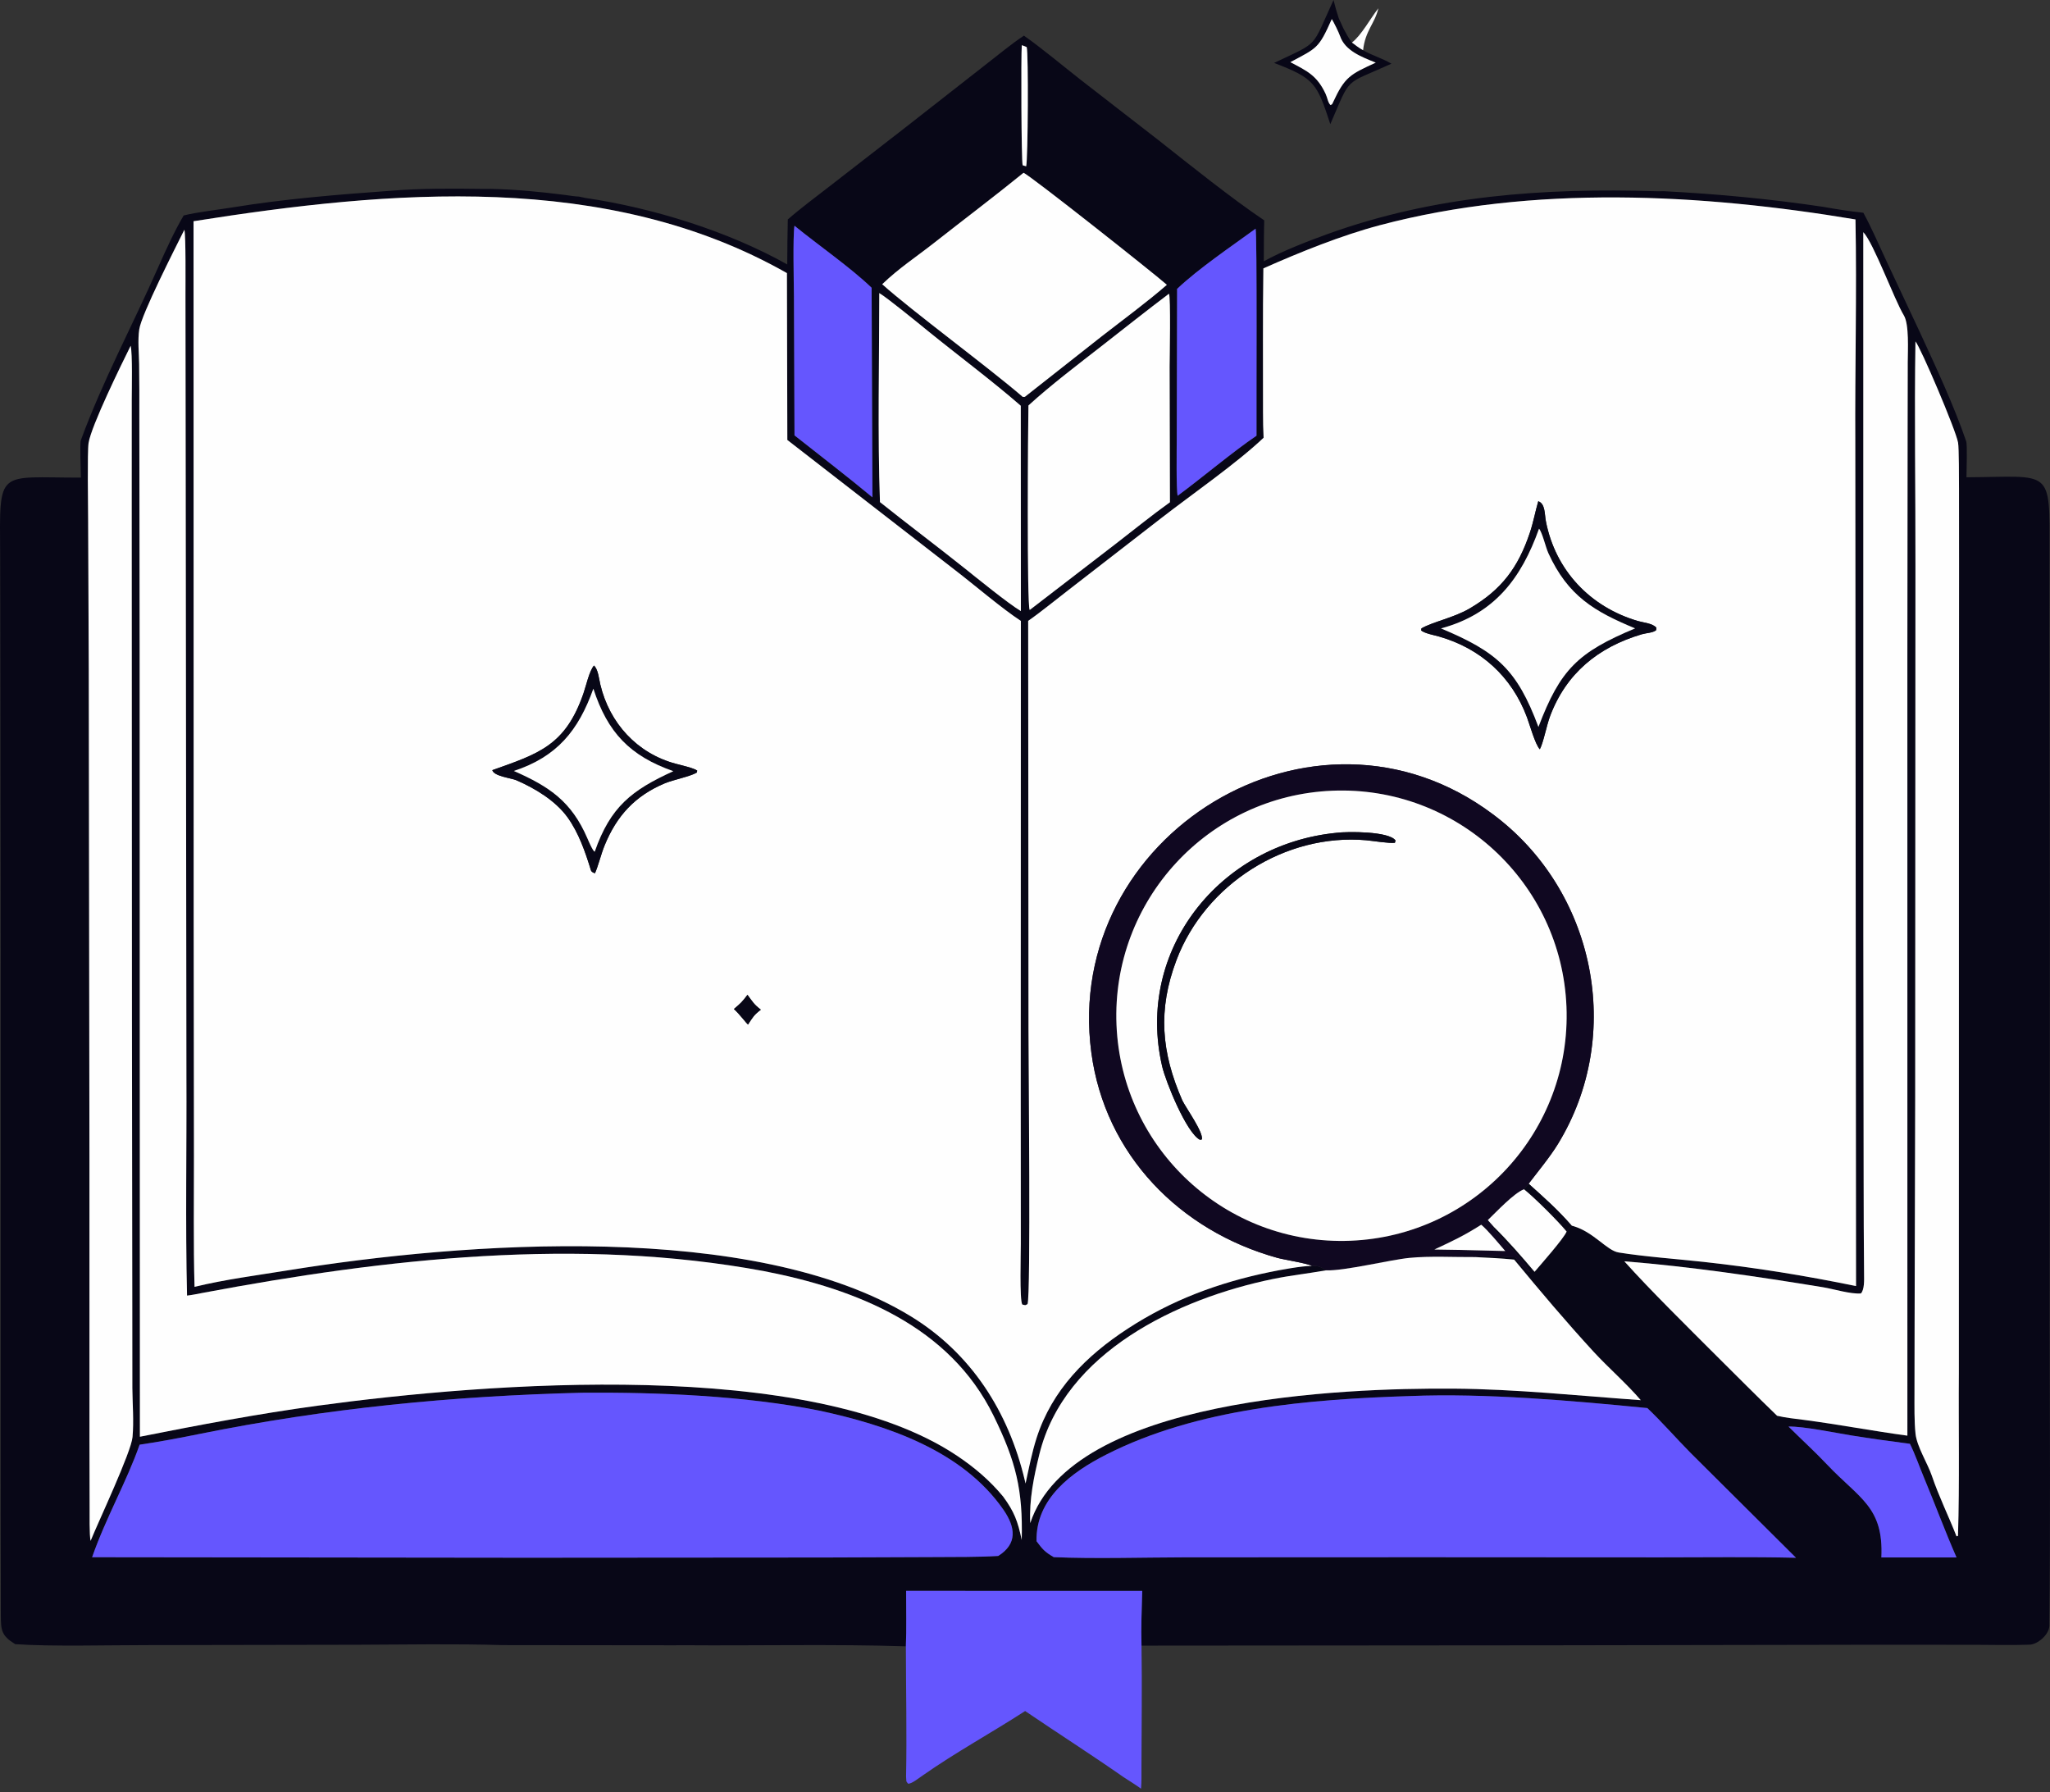
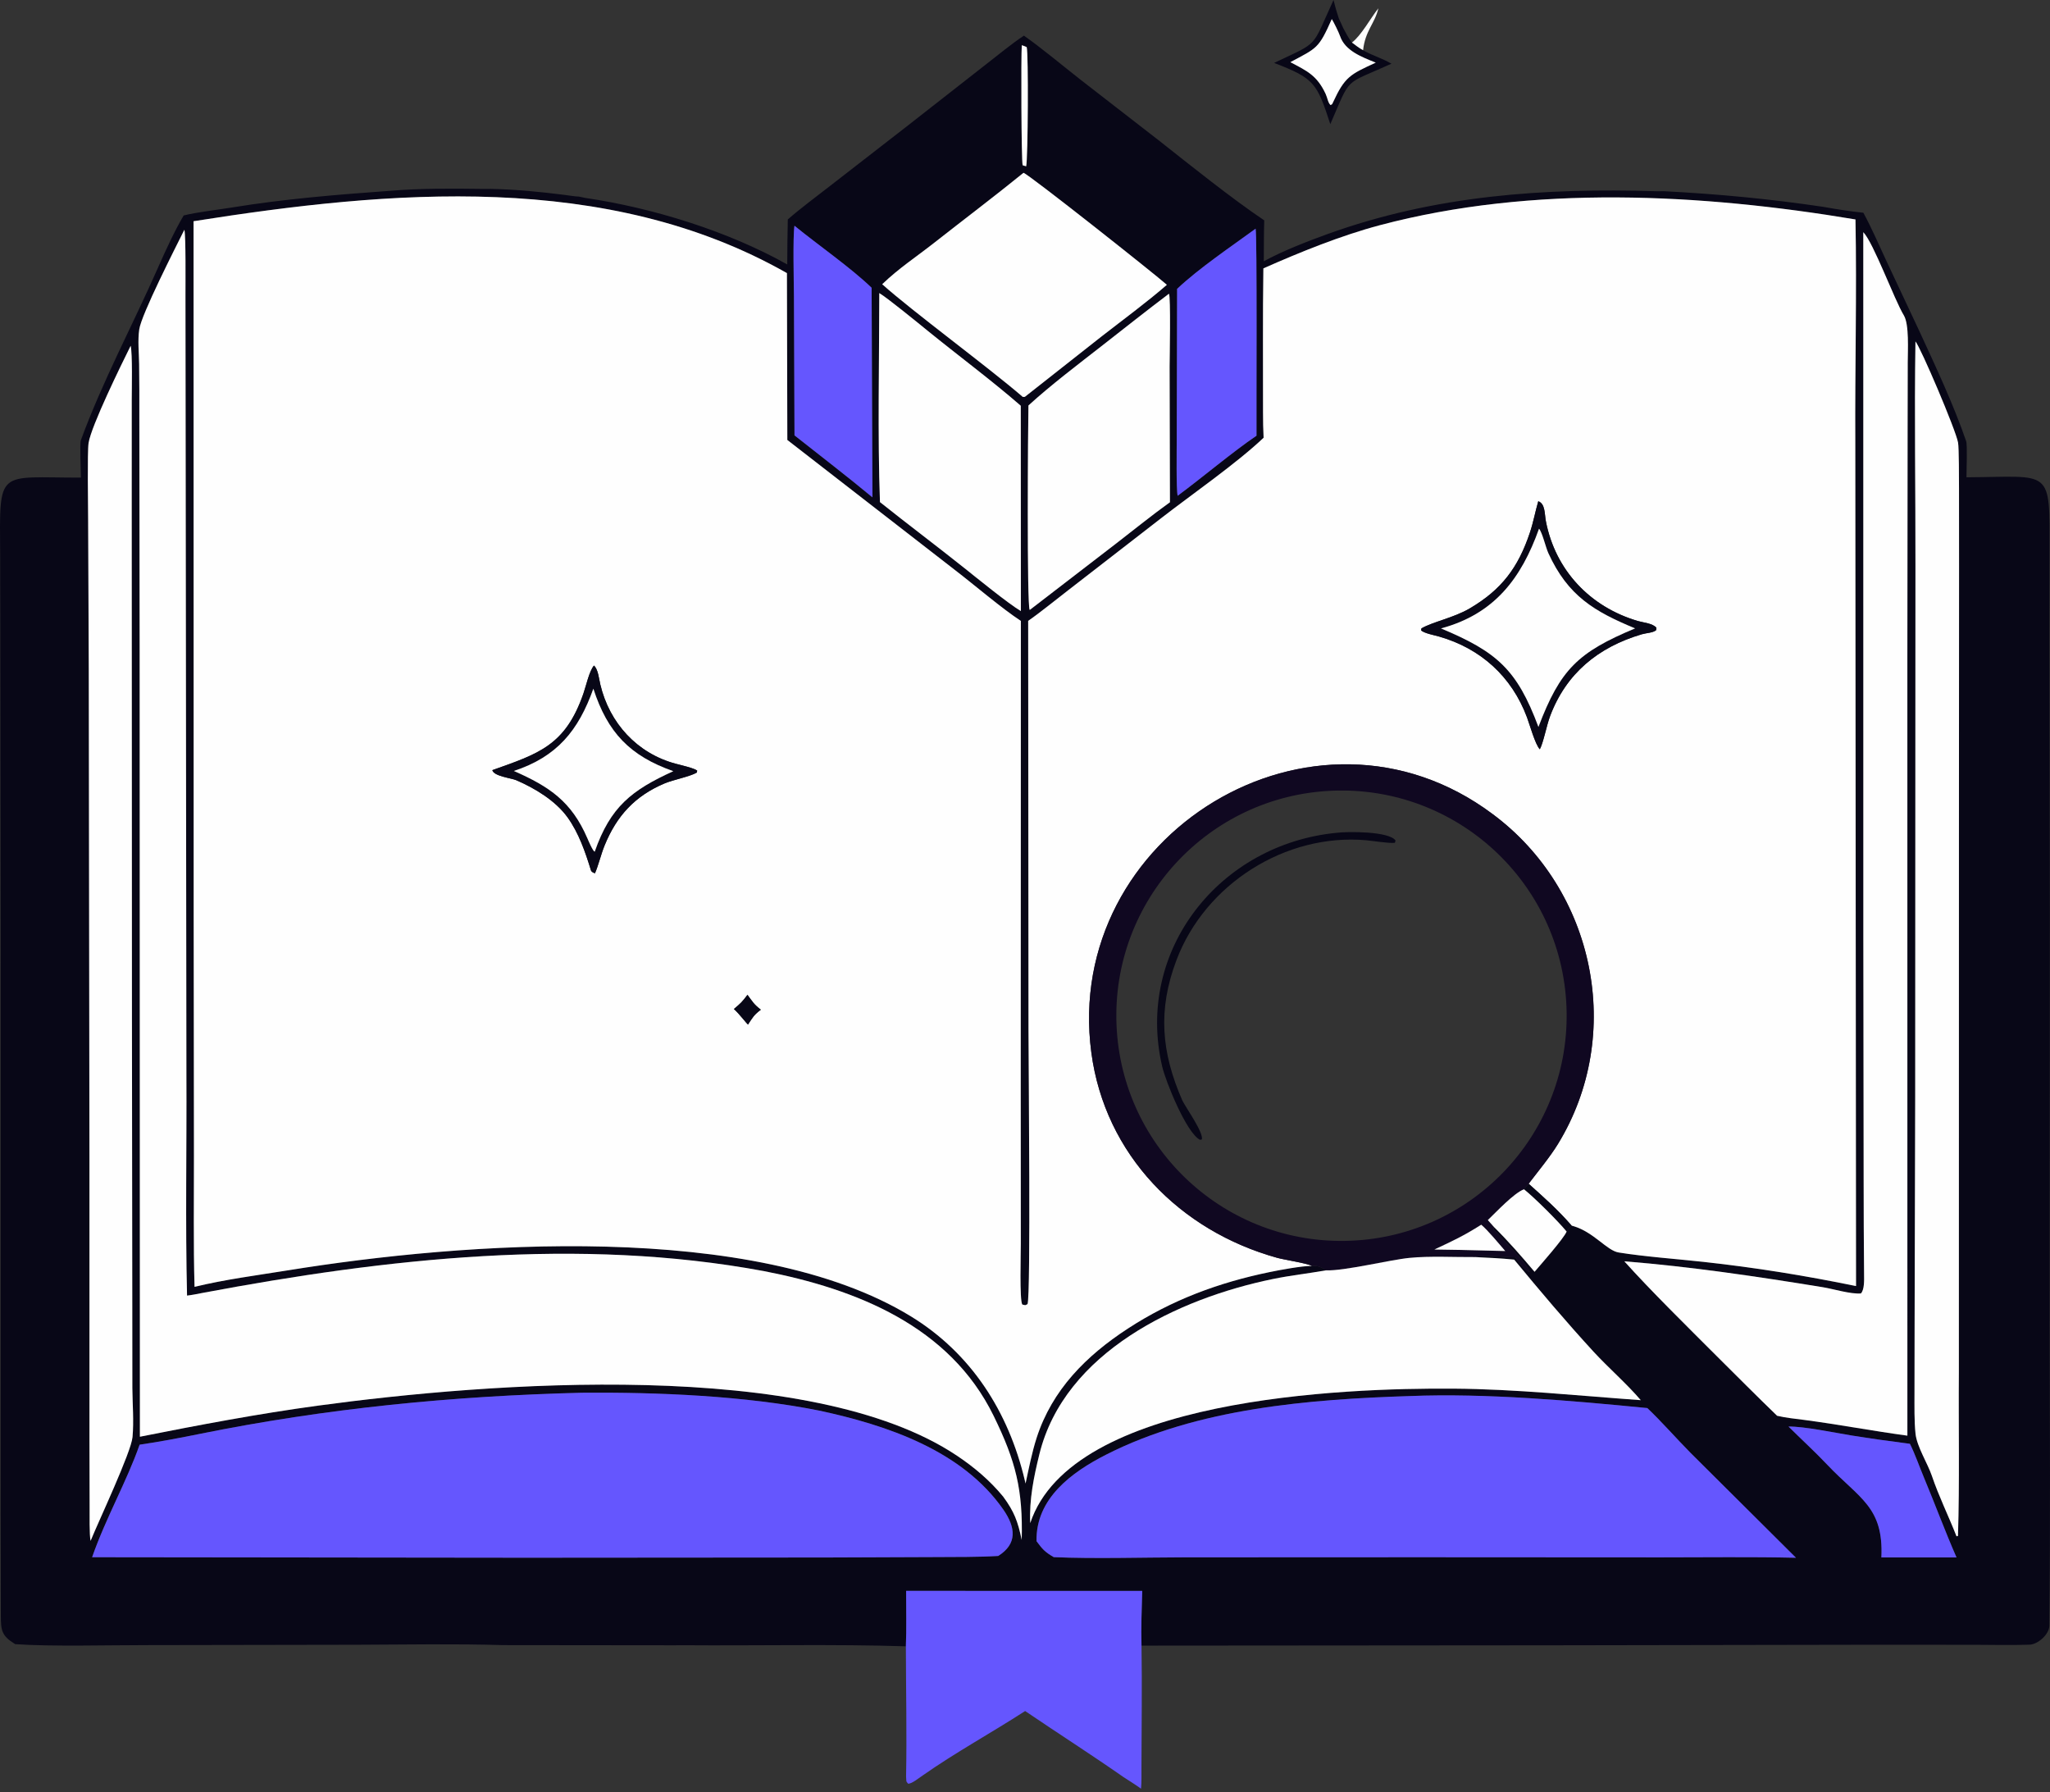
<svg xmlns="http://www.w3.org/2000/svg" width="310" height="271" viewBox="0 0 310 271" fill="none">
  <rect x="0" y="0" width="310" height="271" fill="#333333" stroke="none" />
  <path d="M201.654 0C201.901 1.019 202.122 1.768 202.447 2.764L203.165 4.332C203.609 5.148 203.877 5.683 204.44 6.432C205.019 6.865 205.49 7.244 206.127 7.593C207.34 8.328 208.967 8.778 210.414 9.631C203.085 12.963 204.386 11.371 201.169 18.771C199.125 12.532 198.782 11.868 192.672 9.511C199.617 6.211 198.235 7.423 201.654 0ZM201.393 2.888C199.394 7.392 199.157 7.237 195.129 9.399C197.637 10.722 199.146 11.378 200.464 14.196C200.747 14.801 200.803 15.507 201.2 15.885C201.519 15.713 201.396 15.837 201.565 15.507C203.371 11.591 204.167 11.254 208.042 9.469C205.919 8.618 203.393 7.674 202.643 5.448C202.473 4.943 201.669 3.29 201.393 2.888Z" fill="#080717" />
  <path d="M204.439 6.432C205.852 5.367 207.234 2.774 208.435 1.257C207.909 3.564 206.447 4.619 206.126 7.593C205.49 7.244 205.018 6.865 204.439 6.432Z" fill="#FEFEFE" />
  <path d="M195.127 9.399C199.155 7.237 199.392 7.392 201.391 2.888C201.667 3.29 202.47 4.943 202.64 5.448C203.391 7.674 205.916 8.618 208.04 9.469C204.164 11.254 203.368 11.591 201.562 15.507C201.393 15.837 201.517 15.713 201.198 15.885C200.801 15.507 200.744 14.801 200.461 14.196C199.144 11.378 197.634 10.722 195.127 9.399Z" fill="#FEFEFE" />
  <path d="M58.975 28.851C63.712 28.458 68.371 28.501 73.121 28.563L74.211 28.557C77.992 28.639 81.699 28.998 85.445 29.476C86.073 29.556 86.936 29.709 87.554 29.724L88.498 29.924C98.659 31.418 110.067 34.934 119.046 39.982C119.056 37.702 119.077 35.454 119.132 33.176C120.995 31.546 123.561 29.633 125.544 28.093L137.007 19.197L149.148 9.695C150.949 8.313 152.975 6.606 154.836 5.392C157.398 7.175 160.851 10.058 163.387 12.043L175.318 21.294C179.975 24.975 186.298 30.041 191.177 33.317C191.116 35.37 191.123 37.45 191.111 39.506C193.863 37.978 197.8 36.452 200.772 35.38C217.001 29.525 233.495 28.394 250.566 28.916L251.646 28.91C259.849 29.334 267.55 30.067 275.691 31.27C277.752 31.641 279.686 31.945 281.773 32.165C282.995 34.394 284.107 36.982 285.194 39.307L290.246 50.069C292.633 55.248 295.457 61.252 297.318 66.7C297.529 67.318 297.361 71.192 297.366 72.163C310.34 72.096 309.956 70.578 309.932 83.436L309.922 96.63L309.981 138.097L309.95 200.441C309.985 215.244 310.06 230.894 309.909 245.777C309.895 247.102 308.144 248.669 306.844 248.667C304.175 248.761 301.445 248.696 298.769 248.685L283.852 248.675L234.29 248.76L172.618 248.808C172.534 246.104 172.653 243.252 172.728 240.537L137.024 240.529C137.015 243.134 137.098 246.362 136.986 248.912C126.191 248.566 114.281 248.834 103.381 248.75L102.001 248.758L76.051 248.731C68.864 248.517 61.237 248.646 54.03 248.677L22.239 248.732C16.6 248.725 7.751 248.971 2.297 248.586C0.219 247.315 0.132 246.506 0.124 244.19C0.091 233.582 0.096 222.974 0.094 212.367L0.099 145.537L0.044 96.459L0.023 83.858C-0.059 70.668 -0.533 72.232 12.238 72.213C12.241 71.377 12.04 67.077 12.224 66.574C15.495 57.633 20.101 49.085 23.943 40.358C25.029 37.894 26.415 34.871 27.776 32.578C29.652 32.091 33.122 31.692 35.127 31.364C43.035 30.073 50.99 29.426 58.975 28.851ZM237.671 185.311L237.908 185.377C240.985 186.262 242.993 189.081 244.764 189.368C248.686 190.002 253.573 190.349 257.596 190.789C265.53 191.659 272.857 192.848 280.67 194.445L280.559 66.916C280.496 55.836 280.8 44.156 280.585 33.178C257.23 29.272 231.782 27.921 208.668 34.048C202.857 35.589 196.571 38.125 191.048 40.578C190.936 47.831 191.012 55.09 190.995 62.344C190.991 63.626 191.02 64.905 191.082 66.185C186.973 70.08 180.268 74.718 175.646 78.304L161.548 89.229C159.697 90.648 157.328 92.594 155.481 93.869L155.529 155.684C155.539 160.909 155.887 195.895 155.384 197.172C154.923 197.403 155.174 197.349 154.594 197.24C154.159 196.622 154.374 189.408 154.368 188.027L154.356 164.616L154.376 93.877C151.488 91.992 147.299 88.396 144.386 86.166L119.061 66.52L119.001 41.292C91.78 25.827 58.927 28.758 29.268 33.447L29.288 138.74L29.328 174.78C29.34 181.178 29.234 188.211 29.419 194.564C34.043 193.439 38.873 192.822 43.568 192.063C70.117 187.77 113.974 184.507 137.715 199.006C146.886 204.605 152.524 213.474 154.973 223.824L155.085 224.301C155.58 222.011 156.045 219.613 156.76 217.393C159.104 210.123 164.267 204.972 170.542 200.88C177.175 196.556 184.268 193.923 191.987 192.333C193.598 192.001 196.758 191.412 198.372 191.394C199.246 191.35 199.789 191.548 200.512 192.07C197.815 192.544 195.153 192.833 192.487 193.38C178.178 196.314 160.975 204.423 157.174 219.871C156.329 223.307 155.624 226.723 155.792 230.282C162.077 211.347 203.146 209.841 219.754 209.954C229.209 210.019 238.702 211.026 248.115 211.697C246.013 209.221 243.219 206.808 240.975 204.368C236.794 199.82 232.901 195.204 228.973 190.448C226.984 190.242 225.072 190.161 223.077 190.065C224.795 189.69 227.301 190.063 229.179 190.105C229.667 190.785 230.544 192.061 231.327 192.325C230.594 190.57 227.3 187.566 225.848 185.857L225.924 185.522C228.105 187.677 230.078 189.948 232.054 192.289C232.969 191.219 236.507 187.215 236.903 186.204C237.091 185.825 237.366 185.607 237.671 185.311ZM154.514 6.838C154.389 8.39 154.442 24.297 154.645 24.987L155.176 25.146C155.451 24.134 155.54 7.931 155.255 7.124C154.941 6.986 154.842 6.931 154.514 6.838ZM154.773 26.129C150.349 29.716 145.758 33.181 141.276 36.703C138.581 38.822 135.907 40.563 133.406 42.975C137.988 47.081 149.416 55.488 154.668 60.014C154.769 60.012 154.871 60.009 154.973 60.006L166.619 50.835C169.82 48.341 173.413 45.708 176.454 43.063C174.849 41.607 155.486 26.277 154.773 26.129ZM120.137 34.129C119.878 35.823 120.042 42.653 120.058 44.803L120.141 65.826C124.054 68.924 128.094 72.011 131.928 75.196L131.804 43.509C128.642 40.457 123.685 37.028 120.137 34.129ZM189.869 34.579C186.203 37.254 181.272 40.577 178 43.674L177.946 66.444C177.945 67.788 177.852 74.153 178.087 74.956C181.78 72.23 186.378 68.335 190.009 65.876C189.98 63.062 190.117 35.143 189.869 34.579ZM27.878 34.739C26.495 37.516 21.391 47.518 21.056 49.801C20.811 51.473 21.013 53.356 21.038 55.046C21.077 57.733 21.073 60.423 21.069 63.111L21.116 98.596L21.154 217.225C30.082 215.452 39.081 213.747 48.102 212.523C73.819 209.031 122.524 205.217 144.747 220.116C147.365 221.872 149.684 223.839 151.694 226.275C153.385 228.575 153.918 230.04 154.503 232.825C154.688 225.264 153.633 220.964 150.247 214.055C143.601 200.495 129.495 194.9 115.539 192.187C87.566 186.989 58.443 190.255 30.705 195.467C29.9 195.618 29.088 195.796 28.283 195.887C28.018 184.949 28.245 173.436 28.187 162.413L28.078 70.886L28.045 44.611C28.042 43.096 28.116 35.603 27.878 34.739ZM281.765 35.102L281.773 141.774L281.819 178.288C281.814 183.087 281.848 187.889 281.884 192.688C281.89 193.509 281.954 194.983 281.404 195.56C279.825 195.686 277.307 194.89 275.634 194.617C265.759 193.005 255.614 191.5 245.628 190.701C249.584 195.116 255.296 200.721 259.578 205.01C262.559 207.968 265.718 211.15 268.732 214.057C270.094 214.375 271.459 214.503 272.843 214.685C278.07 215.373 283.203 216.356 288.433 217.062L288.43 99.512L288.468 64.78L288.486 54.802C288.493 52.924 288.72 49.036 287.897 47.68C286.453 45.304 283.315 36.703 281.765 35.102ZM132.963 44.311C132.96 54.335 132.698 65.974 133.067 75.915C137.272 79.272 141.638 82.543 145.861 85.912C147.759 87.427 152.505 91.289 154.376 92.395L154.361 61.347C149.926 57.489 144.866 53.738 140.269 50C138.912 48.897 134.161 45.016 132.963 44.311ZM176.766 44.412C173.428 46.935 170.067 49.596 166.765 52.178C163.112 55.035 158.928 58.191 155.52 61.304C155.444 64.308 155.268 91.594 155.706 92.203L155.727 92.216L168.842 82.127C171.393 80.155 174.326 77.787 176.919 75.94L176.87 55.403C176.874 54.285 177.059 44.752 176.766 44.412ZM289.653 51.621C289.476 62.847 289.674 74.316 289.652 85.57L289.614 165.84L289.525 200.415L289.508 210.65C289.508 212.573 289.463 214.873 289.665 216.778C289.87 218.713 291.497 221.257 292.134 223.129C293.211 226.3 294.65 229.185 295.864 232.28C296.079 232.221 296.033 232.254 296.085 232.202C296.341 224.198 296.152 215.612 296.219 207.533L296.23 125.866L296.248 85.634L296.24 73.864C296.238 72.67 296.241 67.712 296.098 66.922C295.742 64.946 290.428 52.519 289.653 51.621ZM19.761 52.278C18.411 55 13.799 64.366 13.393 66.996C13.199 68.255 13.32 76.761 13.329 78.607L13.425 101.165L13.528 175.484L13.53 217.757L13.554 227.801C13.557 228.851 13.505 232.146 13.701 232.972C14.922 229.961 19.839 219.565 20.043 217.267C20.256 214.862 20.042 212.306 20.017 209.883L20.007 197.647L19.956 153.697L19.921 76.497L19.925 60.362C19.928 58.808 20.047 53.505 19.761 52.278ZM87.982 210.573C68.44 211.063 49.366 212.919 30.176 216.803C27.205 217.404 24.108 217.995 21.112 218.429C19.162 223.998 16.012 229.476 13.928 235.443L79.554 235.517L124.934 235.484L141.442 235.421C144.442 235.399 147.975 235.438 150.952 235.251C153.879 233.412 153.587 230.933 151.732 228.255C145.528 219.3 134.124 215.478 123.913 213.281C112.655 211.024 99.45 210.477 87.982 210.573ZM213.247 211.073C197.98 211.561 181.069 212.913 167.255 219.939C162.019 222.602 156.617 226.579 156.74 233.017C157.641 234.232 157.987 234.64 159.347 235.433C165.454 235.696 172.955 235.471 179.145 235.46L214.868 235.445L251.179 235.465C257.874 235.468 264.924 235.367 271.587 235.525L255.627 219.65C253.556 217.557 251.183 214.852 249.107 212.892C237.73 211.772 224.637 210.617 213.247 211.073ZM270.458 215.688C272.386 217.606 274.446 219.48 276.311 221.451C281.165 226.583 284.858 227.813 284.501 235.475L295.866 235.478C294.126 231.517 292.617 227.408 290.947 223.416C290.287 221.839 289.572 219.792 288.819 218.295C285.782 217.9 282.938 217.509 279.931 217.025C277.5 216.633 272.722 215.635 270.458 215.688Z" fill="#080717" />
  <path d="M155.176 25.146L154.645 24.987C154.443 24.297 154.389 8.39 154.514 6.838C154.843 6.931 154.941 6.986 155.256 7.124C155.54 7.931 155.452 24.134 155.176 25.146Z" fill="#FEFEFE" />
  <path d="M133.406 42.975C135.907 40.563 138.581 38.822 141.276 36.703C145.758 33.181 150.349 29.716 154.773 26.129C155.485 26.277 174.849 41.607 176.454 43.063C173.413 45.708 169.82 48.341 166.619 50.835L154.973 60.006C154.871 60.009 154.769 60.011 154.668 60.014C149.416 55.488 137.988 47.08 133.406 42.975Z" fill="#FEFEFE" />
  <path d="M231.16 178.974C232.581 177.102 234.39 174.933 235.599 172.954C245.724 156.399 241.192 134.554 225.707 123.078C198.676 102.854 160.638 126.287 165.034 159.167C167.098 174.604 178.436 186.097 193.133 190.175C194.244 190.483 197.623 190.986 198.371 191.394C196.757 191.411 193.598 192.001 191.987 192.333C184.267 193.923 177.174 196.556 170.541 200.88C164.266 204.972 159.103 210.123 156.759 217.393C156.044 219.613 155.579 222.011 155.084 224.301L154.972 223.824C152.523 213.474 146.885 204.605 137.715 199.006C113.973 184.507 70.116 187.77 43.568 192.063C38.872 192.822 34.042 193.439 29.418 194.564C29.233 188.211 29.339 181.178 29.328 174.78L29.287 138.74L29.268 33.447C58.926 28.758 91.779 25.827 119 41.292L119.06 66.52L144.385 86.166C147.298 88.396 151.487 91.992 154.375 93.877L154.355 164.616L154.367 188.027C154.373 189.408 154.158 196.622 154.593 197.24C155.173 197.349 154.922 197.403 155.383 197.172C155.886 195.895 155.538 160.909 155.528 155.683L155.48 93.869C157.328 92.594 159.696 90.648 161.547 89.229L175.645 78.304C180.267 74.718 186.972 70.08 191.081 66.185C191.019 64.905 190.99 63.626 190.994 62.344C191.011 55.09 190.935 47.831 191.047 40.578C196.57 38.125 202.857 35.589 208.667 34.048C231.781 27.921 257.229 29.272 280.584 33.178C280.799 44.156 280.495 55.836 280.558 66.916L280.669 194.445C272.856 192.848 265.529 191.659 257.595 190.789C253.572 190.348 248.685 190.002 244.763 189.367C242.992 189.081 240.984 186.262 237.907 185.377L237.67 185.311C235.48 182.813 233.636 181.199 231.16 178.974ZM232.616 75.786C232.155 77.37 231.888 78.906 231.354 80.511C229.588 85.816 227.067 89.162 222.251 91.991C219.834 93.41 216.717 93.992 214.947 95.008L214.905 95.305C215.318 95.74 216.987 96.061 217.626 96.244C223.926 98.05 228.606 102.299 230.906 108.444C231.321 109.551 232.156 112.573 232.849 113.284C233.364 112.389 233.879 109.678 234.393 108.304C236.824 101.81 241.685 97.847 248.255 95.903C248.955 95.696 249.965 95.687 250.438 95.28L250.479 94.907C249.893 94.233 248.558 94.152 247.635 93.88C240.443 91.758 235.202 86.219 233.769 78.816C233.555 77.707 233.69 76.168 232.616 75.786ZM89.817 100.628C89.104 101.457 88.635 103.67 88.228 104.843C85.5 112.717 81.488 113.944 74.451 116.441C74.653 117.361 77.316 117.64 78.07 117.964C80.883 119.173 84.005 121.057 85.822 123.576C87.515 125.922 88.517 128.837 89.355 131.57C89.442 131.856 89.733 131.943 89.968 132.037C90.495 130.841 90.86 129.211 91.441 127.79C93.267 123.332 96.034 120.332 100.493 118.448C101.791 117.9 104.361 117.409 105.367 116.809L105.429 116.513C104.966 116.133 102.894 115.664 102.174 115.471C96.34 113.908 92.164 109.33 90.781 103.501C90.569 102.608 90.452 101.201 89.817 100.628ZM113.034 150.413C112.173 151.534 112.077 151.628 110.98 152.559C111.784 153.272 112.881 154.728 113.109 154.913C113.841 153.803 113.989 153.468 115.055 152.663C113.972 151.821 113.817 151.467 113.034 150.413Z" fill="#FEFEFE" />
  <path d="M120.143 65.826L120.06 44.803C120.044 42.653 119.88 35.823 120.139 34.129C123.687 37.028 128.644 40.457 131.806 43.509L131.93 75.196C128.096 72.011 124.056 68.924 120.143 65.826Z" fill="#6556FE" />
  <path d="M178 43.675C181.272 40.577 186.204 37.254 189.869 34.579C190.118 35.143 189.98 63.062 190.01 65.877C186.379 68.336 181.781 72.23 178.088 74.957C177.853 74.153 177.946 67.789 177.946 66.445L178 43.675Z" fill="#6556FE" />
  <path d="M21.156 217.225L21.118 98.596L21.07 63.111C21.074 60.423 21.079 57.733 21.04 55.046C21.015 53.356 20.812 51.473 21.058 49.801C21.392 47.518 26.497 37.516 27.88 34.74C28.117 35.603 28.043 43.096 28.047 44.611L28.08 70.886L28.189 162.413C28.246 173.436 28.02 184.95 28.285 195.887C29.09 195.796 29.901 195.619 30.707 195.467C58.445 190.256 87.568 186.989 115.541 192.187C129.496 194.9 143.603 200.495 150.249 214.055C153.635 220.964 154.69 225.264 154.504 232.825C153.919 230.04 153.387 228.575 151.696 226.275C149.686 223.839 147.367 221.872 144.748 220.116C122.526 205.217 73.821 209.031 48.104 212.523C39.082 213.747 30.084 215.452 21.156 217.225Z" fill="#FEFEFE" />
  <path d="M245.629 190.701C255.615 191.5 265.76 193.005 275.635 194.617C277.308 194.89 279.825 195.686 281.405 195.561C281.955 194.984 281.891 193.51 281.885 192.688C281.848 187.889 281.814 183.087 281.819 178.289L281.773 141.774L281.765 35.102C283.316 36.703 286.453 45.304 287.897 47.681C288.72 49.036 288.494 52.924 288.487 54.802L288.468 64.781L288.431 99.512L288.434 217.062C283.204 216.356 278.071 215.373 272.844 214.685C271.46 214.503 270.095 214.375 268.733 214.057C265.718 211.15 262.56 207.968 259.579 205.01C255.297 200.721 249.585 195.116 245.629 190.701Z" fill="#FEFEFE" />
  <path d="M133.068 75.915C132.699 65.973 132.961 54.334 132.964 44.311C134.162 45.016 138.913 48.897 140.269 50C144.867 53.738 149.927 57.489 154.362 61.347L154.377 92.394C152.506 91.289 147.76 87.426 145.862 85.912C141.639 82.543 137.273 79.272 133.068 75.915Z" fill="#FEFEFE" />
  <path d="M155.52 61.304C158.928 58.191 163.111 55.035 166.765 52.178C170.066 49.596 173.427 46.935 176.766 44.412C177.059 44.752 176.873 54.285 176.869 55.403L176.919 75.94C174.326 77.787 171.393 80.155 168.842 82.127L155.727 92.216L155.706 92.203C155.268 91.594 155.444 64.308 155.52 61.304Z" fill="#FEFEFE" />
  <path d="M296.085 232.202C296.033 232.254 296.079 232.221 295.864 232.28C294.65 229.185 293.211 226.3 292.134 223.129C291.497 221.257 289.87 218.713 289.665 216.778C289.463 214.873 289.508 212.573 289.508 210.65L289.525 200.415L289.614 165.84L289.653 85.57C289.674 74.316 289.476 62.847 289.653 51.621C290.428 52.519 295.742 64.946 296.098 66.922C296.241 67.712 296.238 72.67 296.24 73.864L296.248 85.634L296.23 125.866L296.219 207.533C296.152 215.612 296.341 224.198 296.085 232.202Z" fill="#FEFEFE" />
  <path d="M13.699 232.972C13.503 232.146 13.555 228.85 13.552 227.801L13.528 217.757L13.526 175.484L13.423 101.165L13.327 78.607C13.318 76.761 13.197 68.255 13.391 66.996C13.797 64.366 18.409 55 19.759 52.277C20.045 53.505 19.926 58.808 19.923 60.361L19.919 76.497L19.953 153.697L20.005 197.647L20.015 209.883C20.04 212.306 20.254 214.861 20.041 217.267C19.837 219.565 14.921 229.961 13.699 232.972Z" fill="#FEFEFE" />
  <path d="M232.849 113.284C232.156 112.573 231.32 109.55 230.906 108.444C228.606 102.299 223.926 98.05 217.626 96.243C216.986 96.06 215.318 95.74 214.904 95.305L214.947 95.008C216.717 93.992 219.834 93.41 222.251 91.99C227.067 89.162 229.587 85.815 231.354 80.511C231.888 78.906 232.155 77.37 232.615 75.785C233.69 76.168 233.555 77.707 233.769 78.815C235.202 86.218 240.443 91.758 247.635 93.88C248.557 94.152 249.892 94.232 250.479 94.906L250.438 95.279C249.965 95.686 248.955 95.696 248.254 95.903C241.685 97.846 236.824 101.81 234.393 108.304C233.879 109.678 233.364 112.389 232.849 113.284ZM232.731 79.934C230.049 87.455 225.966 92.848 217.904 95.013C226.35 98.55 229.396 101.21 232.639 109.906C235.951 101.194 238.614 98.616 247.255 95.008C241.131 92.463 237.111 90.142 234.137 83.627C233.731 82.738 233.233 80.529 232.731 79.934Z" fill="#080717" />
  <path d="M217.906 95.013C225.969 92.848 230.052 87.456 232.733 79.934C233.235 80.529 233.733 82.738 234.139 83.628C237.114 90.142 241.134 92.464 247.257 95.008C238.617 98.617 235.953 101.195 232.641 109.906C229.398 101.21 226.353 98.55 217.906 95.013Z" fill="#FEFEFE" />
  <path d="M89.97 132.037C89.735 131.943 89.445 131.856 89.357 131.57C88.519 128.837 87.518 125.922 85.825 123.576C84.008 121.057 80.885 119.173 78.073 117.964C77.318 117.64 74.656 117.361 74.453 116.441C81.49 113.944 85.502 112.717 88.231 104.843C88.638 103.67 89.107 101.457 89.82 100.628C90.455 101.201 90.571 102.608 90.783 103.501C92.167 109.33 96.343 113.908 102.176 115.471C102.896 115.664 104.969 116.133 105.432 116.513L105.369 116.809C104.364 117.409 101.794 117.9 100.496 118.448C96.037 120.332 93.269 123.332 91.444 127.79C90.862 129.211 90.498 130.841 89.97 132.037ZM89.729 104.127C87.467 110.473 84.226 114.419 77.706 116.566C83.16 118.958 86.429 121.221 88.813 126.715C88.973 127.085 89.674 128.75 89.938 128.763C92.31 121.973 95.528 119.463 101.82 116.6C95.262 114.289 91.878 110.767 89.729 104.127Z" fill="#080717" />
  <path d="M77.705 116.565C84.225 114.419 87.466 110.473 89.728 104.127C91.876 110.766 95.261 114.289 101.818 116.6C95.526 119.463 92.309 121.973 89.936 128.763C89.672 128.75 88.972 127.085 88.811 126.715C86.428 121.221 83.159 118.958 77.705 116.565Z" fill="#FEFEFE" />
  <path d="M231.161 178.974L230.458 179.811C228.915 180.4 226.292 183.225 224.99 184.47L225.924 185.522L225.848 185.857C227.3 187.566 230.594 190.57 231.327 192.325C230.544 192.061 229.667 190.785 229.179 190.105C227.301 190.063 224.795 189.69 223.078 190.065C219.879 190.09 216.272 189.878 213.133 190.185C210.233 190.469 203.256 192.185 200.512 192.07C199.789 191.548 199.246 191.35 198.373 191.394C197.624 190.986 194.245 190.483 193.135 190.175C178.437 186.097 167.099 174.604 165.035 159.167C160.639 126.287 198.677 102.854 225.708 123.078C241.193 134.554 245.725 156.399 235.601 172.954C234.391 174.933 232.582 177.102 231.161 178.974ZM201.459 119.552C182.679 120.325 168.078 136.17 168.839 154.951C169.6 173.732 185.436 188.343 204.217 187.593C223.015 186.843 237.642 170.99 236.88 152.192C236.118 133.395 220.256 118.778 201.459 119.552ZM223.989 185.173C221.322 186.863 219.711 187.609 216.902 188.919L220.854 188.981L227.619 189.148C226.775 188.168 224.911 185.914 223.989 185.173Z" fill="#100821" />
-   <path d="M204.216 187.593C185.435 188.343 169.599 173.732 168.837 154.951C168.076 136.17 182.677 120.325 201.457 119.552C220.254 118.778 236.116 133.395 236.879 152.192C237.64 170.99 223.014 186.843 204.216 187.593ZM202.121 125.915C184.466 127.631 171.648 143.63 175.739 161.227C176.272 163.524 179.409 171.295 181.46 172.333L181.749 172.273C181.987 171.195 179.441 167.66 178.796 166.395C175.611 159.118 175.043 152.71 177.913 145.139C182.253 133.684 194.376 125.962 206.598 127.041C207.55 127.125 210.127 127.546 210.936 127.425L211.03 127.076C210.061 125.67 203.756 125.7 202.121 125.915Z" fill="#FEFEFE" />
  <path d="M178.797 166.395C179.442 167.66 181.989 171.196 181.75 172.273L181.461 172.333C179.41 171.295 176.273 163.524 175.74 161.228C171.649 143.63 184.467 127.632 202.123 125.915C203.757 125.7 210.062 125.67 211.031 127.076L210.938 127.425C210.129 127.546 207.552 127.125 206.599 127.041C194.377 125.962 182.254 133.685 177.914 145.139C175.045 152.71 175.612 159.118 178.797 166.395Z" fill="#080717" />
  <path d="M110.98 152.559C112.077 151.628 112.173 151.535 113.034 150.413C113.817 151.467 113.972 151.821 115.055 152.663C113.989 153.468 113.841 153.803 113.109 154.913C112.881 154.728 111.784 153.272 110.98 152.559Z" fill="#080717" />
  <path d="M230.459 179.811L231.162 178.974C233.637 181.2 235.481 182.814 237.672 185.311C237.367 185.608 237.091 185.825 236.904 186.204C235.539 184.551 232.076 181.112 230.459 179.811Z" fill="#080717" />
  <path d="M224.99 184.47C226.292 183.225 228.916 180.4 230.459 179.811C232.076 181.112 235.539 184.551 236.904 186.204C236.508 187.215 232.97 191.219 232.055 192.289C230.079 189.948 228.106 187.677 225.925 185.523L224.99 184.47Z" fill="#FEFEFE" />
  <path d="M216.902 188.919C219.711 187.609 221.323 186.863 223.99 185.173C224.911 185.914 226.776 188.168 227.62 189.148L220.855 188.981L216.902 188.919Z" fill="#FEFEFE" />
  <path d="M200.512 192.07C203.256 192.186 210.233 190.469 213.132 190.185C216.272 189.878 219.878 190.09 223.077 190.065C225.072 190.161 226.984 190.242 228.973 190.448C232.901 195.204 236.795 199.82 240.975 204.368C243.219 206.809 246.013 209.221 248.115 211.697C238.702 211.026 229.209 210.019 219.754 209.954C203.146 209.841 162.077 211.347 155.793 230.282C155.625 226.723 156.329 223.307 157.174 219.871C160.975 204.423 178.178 196.314 192.487 193.38C195.154 192.833 197.815 192.544 200.512 192.07Z" fill="#FEFEFE" />
  <path d="M21.112 218.429C24.108 217.995 27.205 217.404 30.176 216.803C49.365 212.919 68.439 211.063 87.981 210.573C99.45 210.477 112.655 211.024 123.912 213.281C134.123 215.478 145.527 219.3 151.732 228.255C153.587 230.933 153.878 233.412 150.951 235.251C147.975 235.438 144.442 235.399 141.442 235.421L124.933 235.484L79.553 235.517L13.928 235.443C16.011 229.476 19.161 223.998 21.112 218.429Z" fill="#6556FE" />
  <path d="M156.742 233.017C156.62 226.579 162.022 222.602 167.258 219.939C181.072 212.913 197.983 211.561 213.249 211.073C224.64 210.617 237.733 211.772 249.109 212.892C251.186 214.853 253.559 217.557 255.63 219.65L271.589 235.525C264.926 235.367 257.877 235.468 251.181 235.465L214.871 235.445L179.148 235.46C172.958 235.471 165.456 235.696 159.35 235.433C157.989 234.64 157.643 234.232 156.742 233.017Z" fill="#6556FE" />
  <path d="M284.5 235.474C284.857 227.813 281.164 226.583 276.31 221.451C274.445 219.48 272.385 217.606 270.457 215.688C272.721 215.634 277.499 216.633 279.93 217.025C282.937 217.509 285.781 217.9 288.818 218.295C289.571 219.792 290.287 221.839 290.947 223.416C292.616 227.408 294.125 231.517 295.865 235.478L284.5 235.474Z" fill="#6556FE" />
  <path d="M172.728 240.537C172.653 243.252 172.535 246.105 172.618 248.808C172.717 254.944 172.62 261.1 172.611 267.237C172.609 268.234 172.64 269.469 172.546 270.44C171.773 269.874 170.716 269.222 169.896 268.686C164.875 265.188 160.035 262.104 155.019 258.698C149.876 262.028 144.62 264.877 139.562 268.418C138.973 268.808 137.922 269.688 137.33 269.691C136.955 269.295 137.078 269.285 137.016 268.584C137.143 262.278 136.996 255.252 136.986 248.912C137.098 246.362 137.015 243.134 137.024 240.529L172.728 240.537Z" fill="#6556FE" />
</svg>